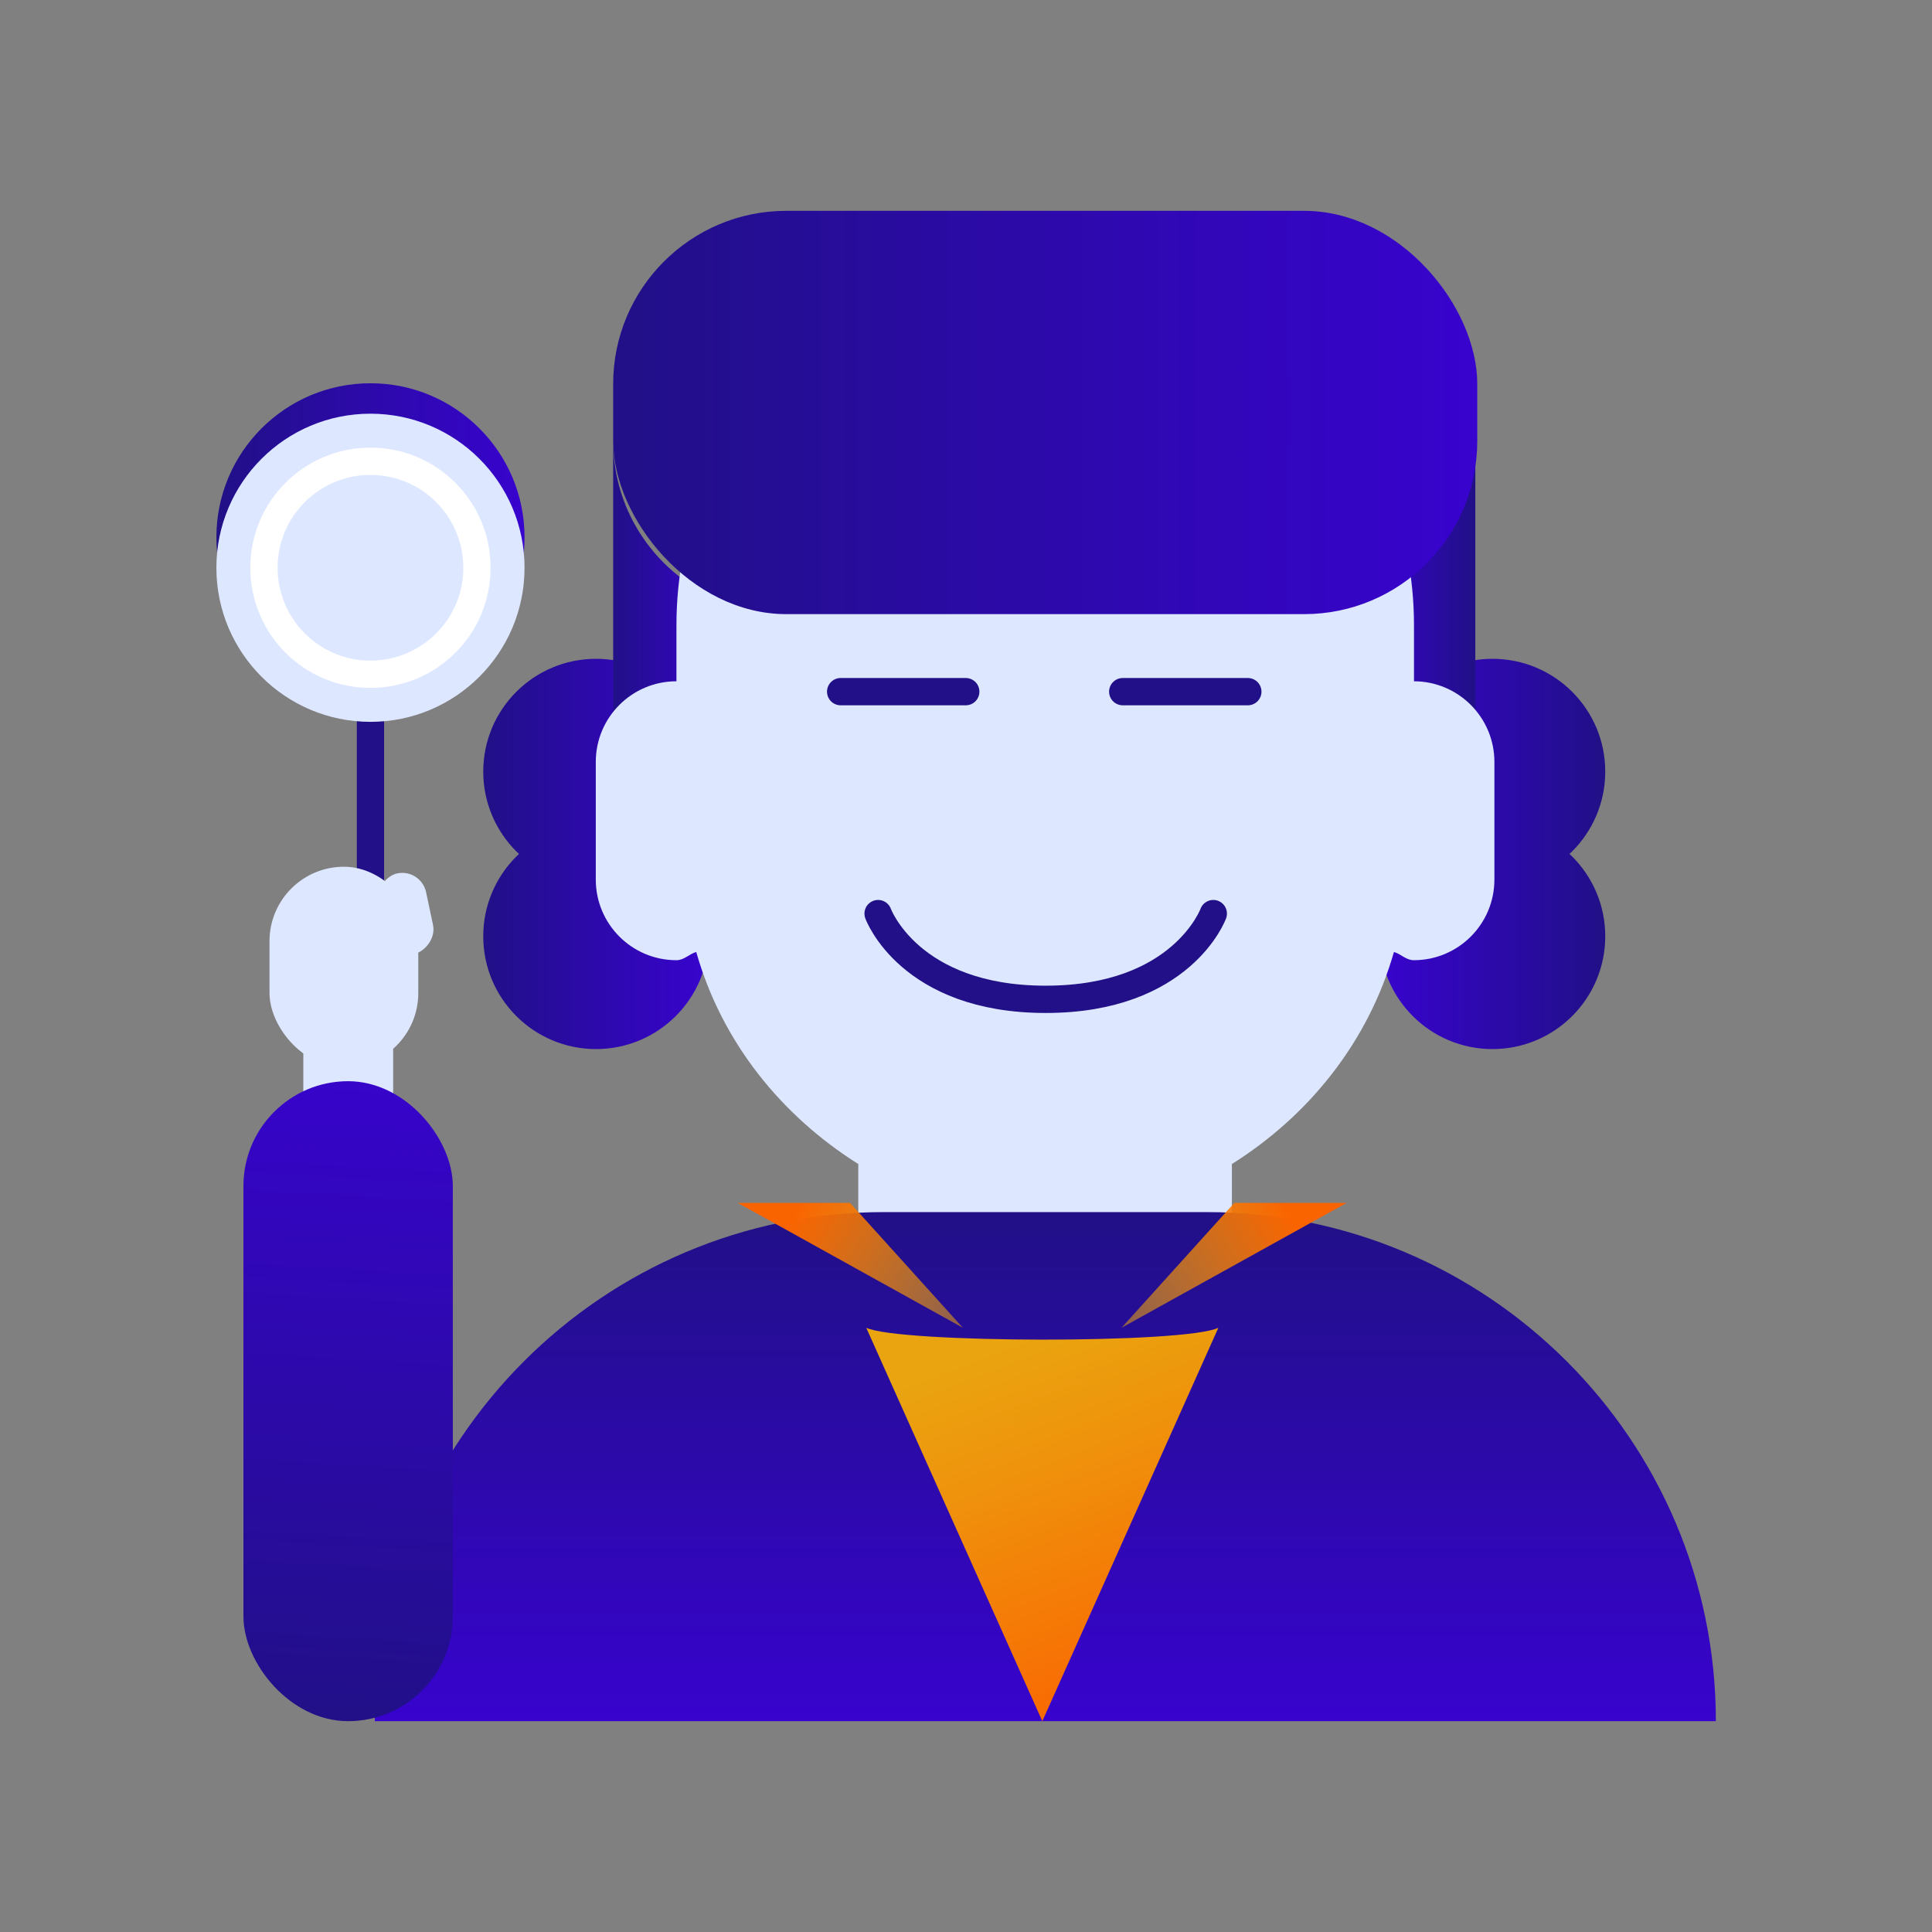
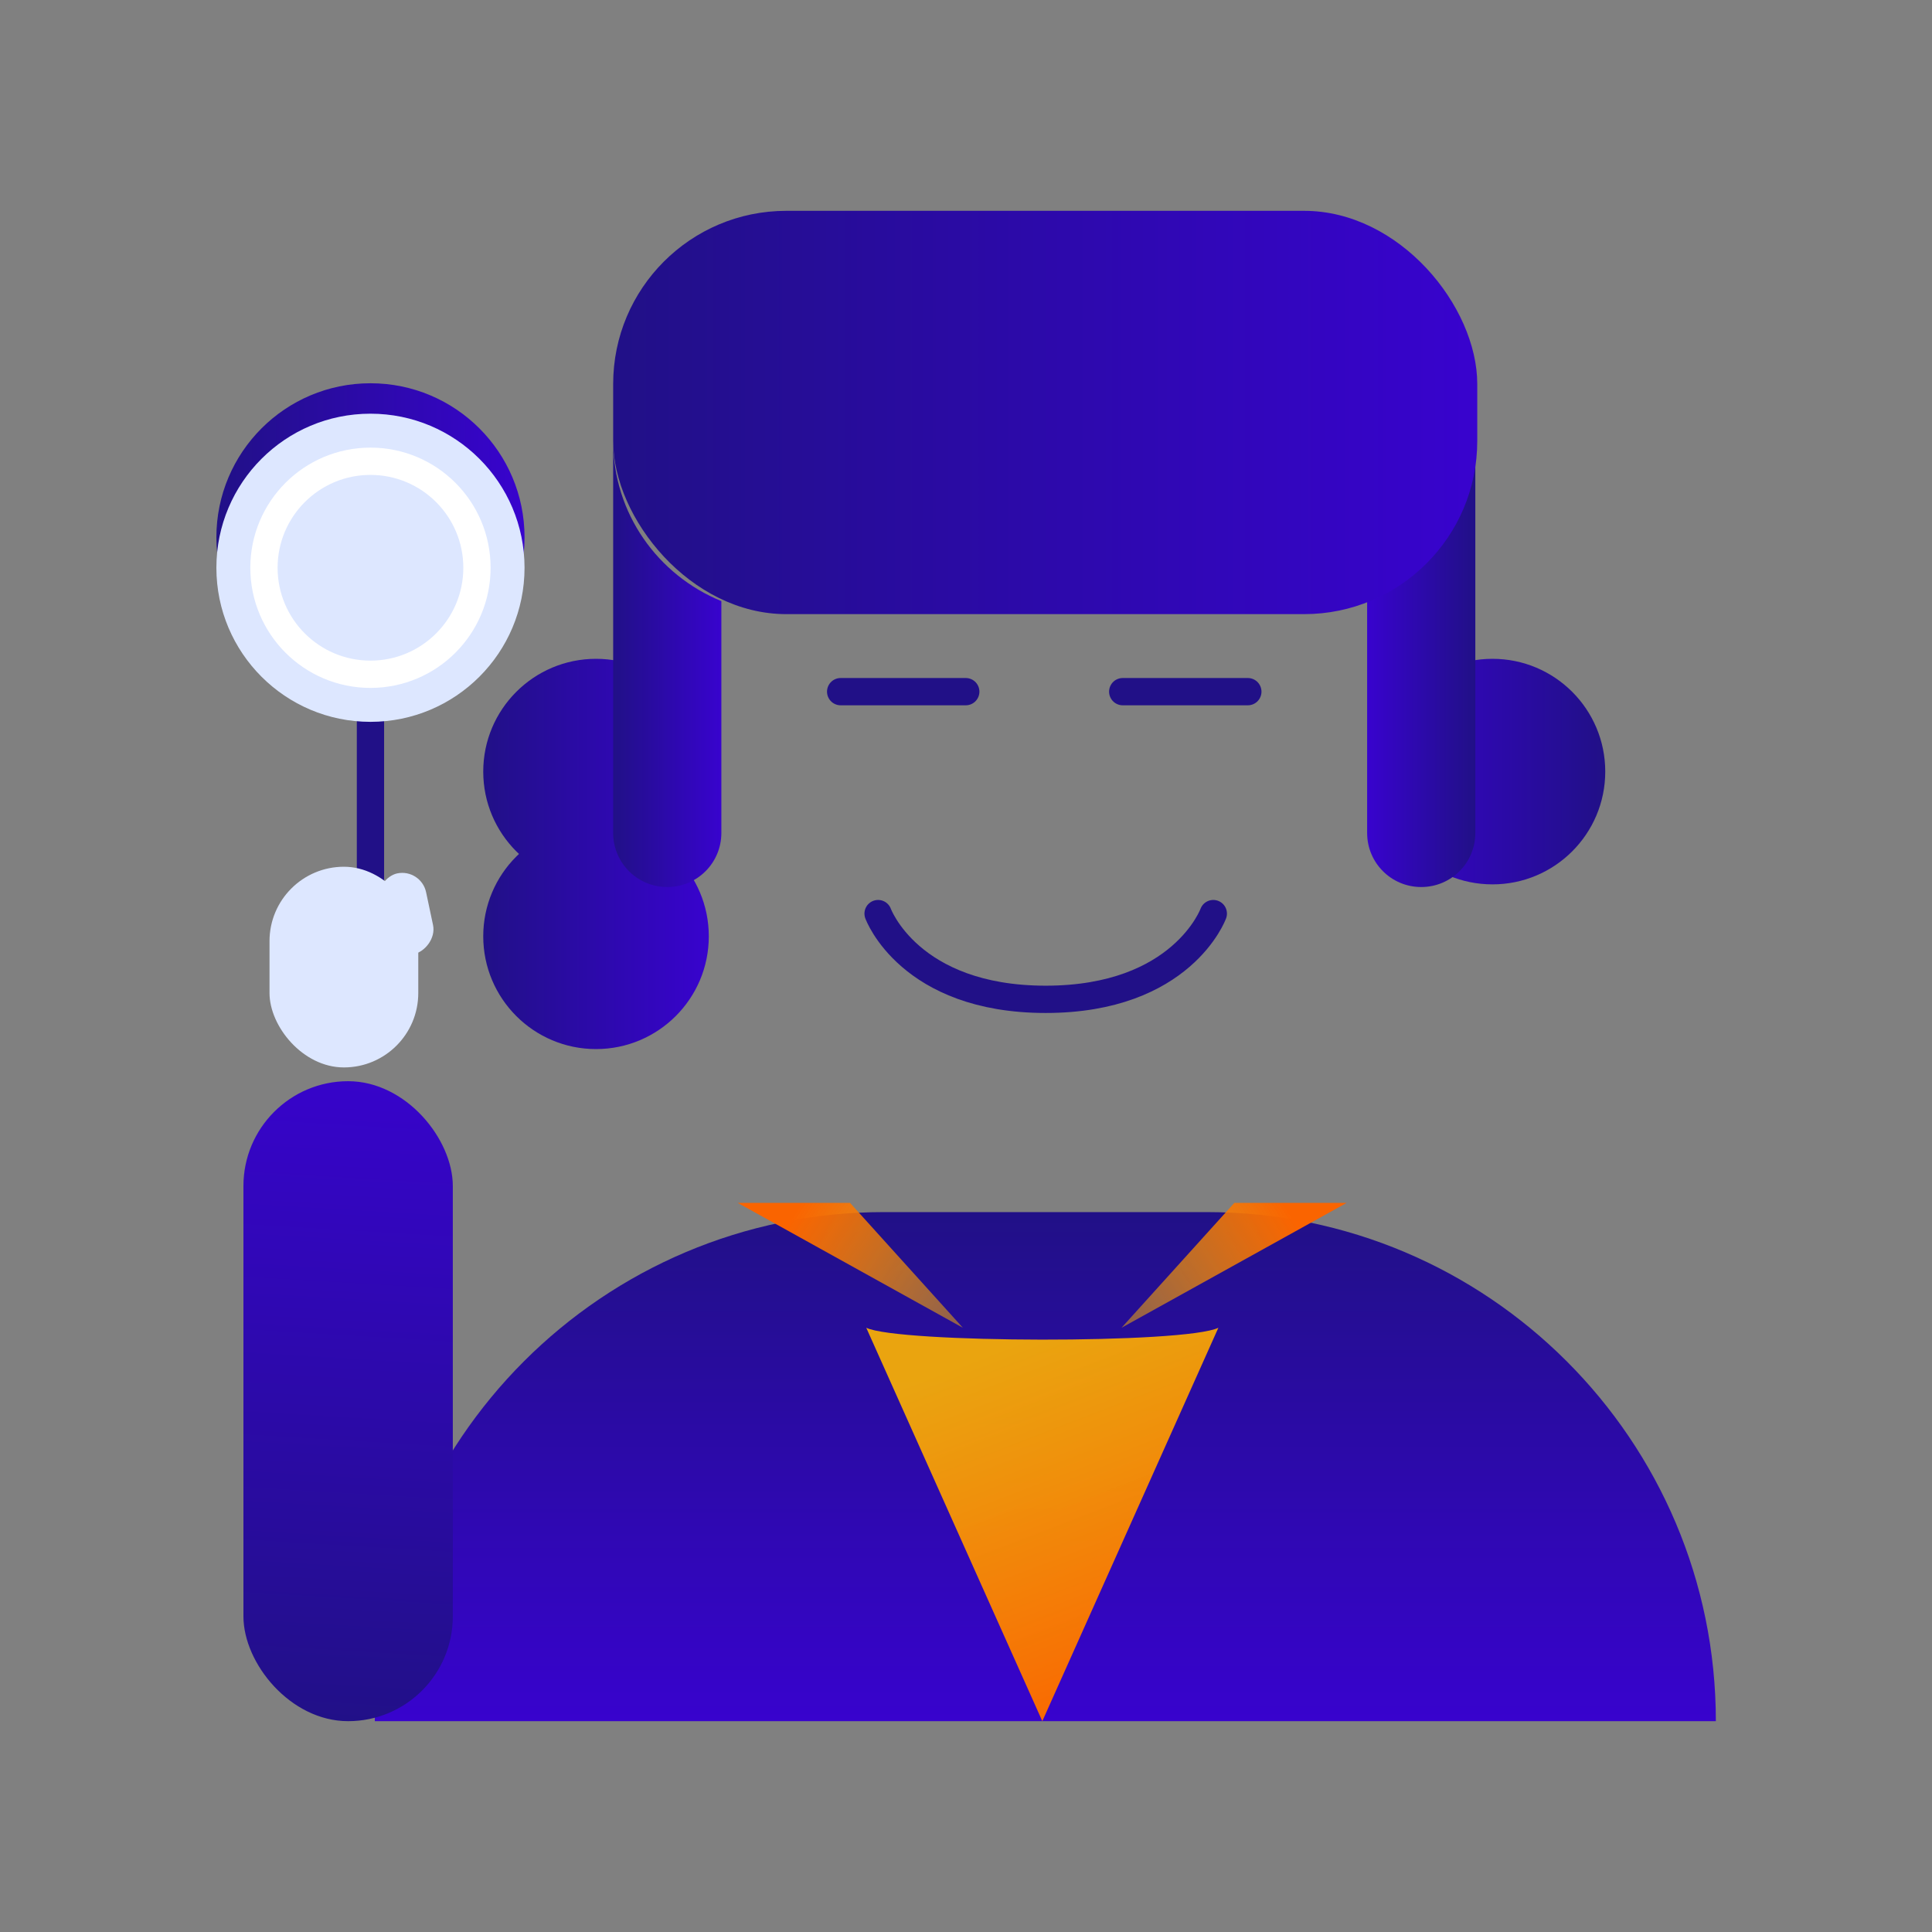
<svg xmlns="http://www.w3.org/2000/svg" xmlns:xlink="http://www.w3.org/1999/xlink" id="Layer_1" viewBox="0 0 80 80">
  <rect x="0" y="0" width="80" height="80" fill="#808080" stroke="none" />
  <defs>
    <style>.cls-1{fill:url(#linear-gradient-2);}.cls-2{fill:url(#linear-gradient-6);}.cls-3{fill:url(#linear-gradient-11);}.cls-4{fill:url(#linear-gradient-10);}.cls-5{fill:url(#linear-gradient-5);}.cls-6{fill:#dde7ff;}.cls-7{fill:url(#linear-gradient-7);}.cls-8{stroke:#211087;stroke-linecap:round;}.cls-8,.cls-9{fill:none;stroke-miterlimit:10;stroke-width:1.13px;}.cls-10{fill:url(#linear-gradient-9);}.cls-11{fill:url(#linear-gradient-3);}.cls-9{stroke:#fff;}.cls-12{fill:url(#linear-gradient);}.cls-13{fill:url(#linear-gradient-4);}.cls-14{fill:url(#linear-gradient-8);}.cls-15{fill:url(#linear-gradient-12);}.cls-16{fill:url(#linear-gradient-13);}</style>
    <linearGradient id="linear-gradient" x1="20.01" y1="38.77" x2="29.35" y2="38.77" gradientTransform="matrix(1, 0, 0, 1, 0, 0)" gradientUnits="userSpaceOnUse">
      <stop offset="0" stop-color="#211087" />
      <stop offset="1" stop-color="#3803ce" />
    </linearGradient>
    <linearGradient id="linear-gradient-2" y1="31.95" y2="31.95" xlink:href="#linear-gradient" />
    <linearGradient id="linear-gradient-3" x1="25.39" y1="27.5" x2="29.87" y2="27.5" xlink:href="#linear-gradient" />
    <linearGradient id="linear-gradient-4" x1="-179.97" y1="38.77" x2="-170.63" y2="38.77" gradientTransform="translate(-113.5) rotate(-180) scale(1 -1)" xlink:href="#linear-gradient" />
    <linearGradient id="linear-gradient-5" x1="-179.97" y1="31.95" x2="-170.63" y2="31.95" gradientTransform="translate(-113.5) rotate(-180) scale(1 -1)" xlink:href="#linear-gradient" />
    <linearGradient id="linear-gradient-6" x1="-174.58" y1="27.5" x2="-170.1" y2="27.5" gradientTransform="translate(-113.5) rotate(-180) scale(1 -1)" xlink:href="#linear-gradient" />
    <linearGradient id="linear-gradient-7" x1="43.28" y1="50.19" x2="43.28" y2="71.45" xlink:href="#linear-gradient" />
    <linearGradient id="linear-gradient-8" x1="25.39" y1="17.08" x2="61.17" y2="17.08" xlink:href="#linear-gradient" />
    <linearGradient id="linear-gradient-9" x1="39.77" y1="54.22" x2="33.11" y2="49.96" gradientTransform="matrix(1, 0, 0, 1, 0, 0)" gradientUnits="userSpaceOnUse">
      <stop offset="0" stop-color="#ffb500" stop-opacity=".5" />
      <stop offset="1" stop-color="#fa6400" />
    </linearGradient>
    <linearGradient id="linear-gradient-10" x1="-162.2" y1="54.22" x2="-168.86" y2="49.96" gradientTransform="translate(-115.66) rotate(-180) scale(1 -1)" xlink:href="#linear-gradient-9" />
    <linearGradient id="linear-gradient-11" x1="43.23" y1="55.18" x2="49.08" y2="70.42" gradientTransform="matrix(1, 0, 0, 1, 0, 0)" gradientUnits="userSpaceOnUse">
      <stop offset="0" stop-color="#ffb500" stop-opacity=".9" />
      <stop offset="1" stop-color="#fa6400" />
    </linearGradient>
    <linearGradient id="linear-gradient-12" x1="13.61" y1="71.57" x2="15.29" y2="43.38" xlink:href="#linear-gradient" />
    <linearGradient id="linear-gradient-13" x1="8.96" y1="22.25" x2="21.72" y2="22.25" xlink:href="#linear-gradient" />
  </defs>
-   <rect class="cls-6" x="12.56" y="40.76" width="3.72" height="9.43" rx="1.86" ry="1.86" />
  <g>
    <circle class="cls-12" cx="24.68" cy="38.77" r="4.67" />
    <circle class="cls-1" cx="24.68" cy="31.95" r="4.67" />
    <path class="cls-11" d="M25.39,18.27v16.22c0,1.24,1,2.24,2.24,2.24s2.24-1,2.24-2.24v-9.6c-2.62-1.07-4.48-3.62-4.48-6.63Z" />
  </g>
  <g>
-     <circle class="cls-13" cx="61.8" cy="38.77" r="4.67" />
    <circle class="cls-5" cx="61.8" cy="31.95" r="4.67" />
    <path class="cls-2" d="M61.09,18.27v16.22c0,1.24-1,2.24-2.24,2.24-1.24,0-2.24-1-2.24-2.24v-9.6c2.62-1.07,4.48-3.62,4.48-6.63Z" />
  </g>
-   <path class="cls-6" d="M58.55,28.21v-2.32c0-8.43-6.84-15.27-15.27-15.27s-15.27,6.83-15.27,15.27v2.32c-1.84,0-3.34,1.49-3.34,3.34v4.87c0,1.84,1.49,3.34,3.34,3.34,.32,0,.53-.26,.82-.34,1.06,3.74,3.53,6.78,6.71,8.78v4.25h15.47v-4.25c3.18-2,5.64-5.04,6.71-8.78,.29,.08,.5,.34,.82,.34,1.84,0,3.34-1.49,3.34-3.34v-4.87c0-1.84-1.49-3.34-3.34-3.34Z" />
  <path class="cls-7" d="M36.6,50.19h13.37c11.63,0,21.08,9.44,21.08,21.08H15.52c0-11.63,9.44-21.08,21.08-21.08Z" />
  <rect class="cls-14" x="25.39" y="8.73" width="35.78" height="16.7" rx="7.17" ry="7.17" />
  <line class="cls-8" x1="34.81" y1="28.64" x2="39.99" y2="28.64" />
  <line class="cls-8" x1="46.49" y1="28.64" x2="51.67" y2="28.64" />
  <path class="cls-8" d="M36.36,37.83s1.29,3.55,6.94,3.55,6.94-3.55,6.94-3.55" />
  <polygon class="cls-10" points="35.2 49.81 30.55 49.81 39.87 54.98 35.2 49.81" />
  <polygon class="cls-4" points="51.11 49.81 55.76 49.81 46.44 54.98 51.11 49.81" />
  <path class="cls-3" d="M35.87,54.98c1.32,.64,13.19,.67,14.58,0-2.43,5.43-4.86,10.86-7.29,16.29" />
  <rect class="cls-15" x="10.08" y="44.77" width="8.67" height="26.5" rx="4.34" ry="4.34" />
  <line class="cls-8" x1="15.34" y1="42.42" x2="15.34" y2="25.43" />
  <rect class="cls-6" x="11.16" y="35.89" width="6.16" height="8.31" rx="3.08" ry="3.08" />
  <circle class="cls-16" cx="15.34" cy="22.25" r="6.38" />
  <circle class="cls-6" cx="15.34" cy="23.51" r="6.38" />
  <rect class="cls-6" x="15.1" y="36.82" width="3.41" height="2.02" rx="1.01" ry="1.01" transform="translate(50.33 13.56) rotate(78.05)" />
  <circle class="cls-9" cx="15.34" cy="23.51" r="4.41" />
</svg>